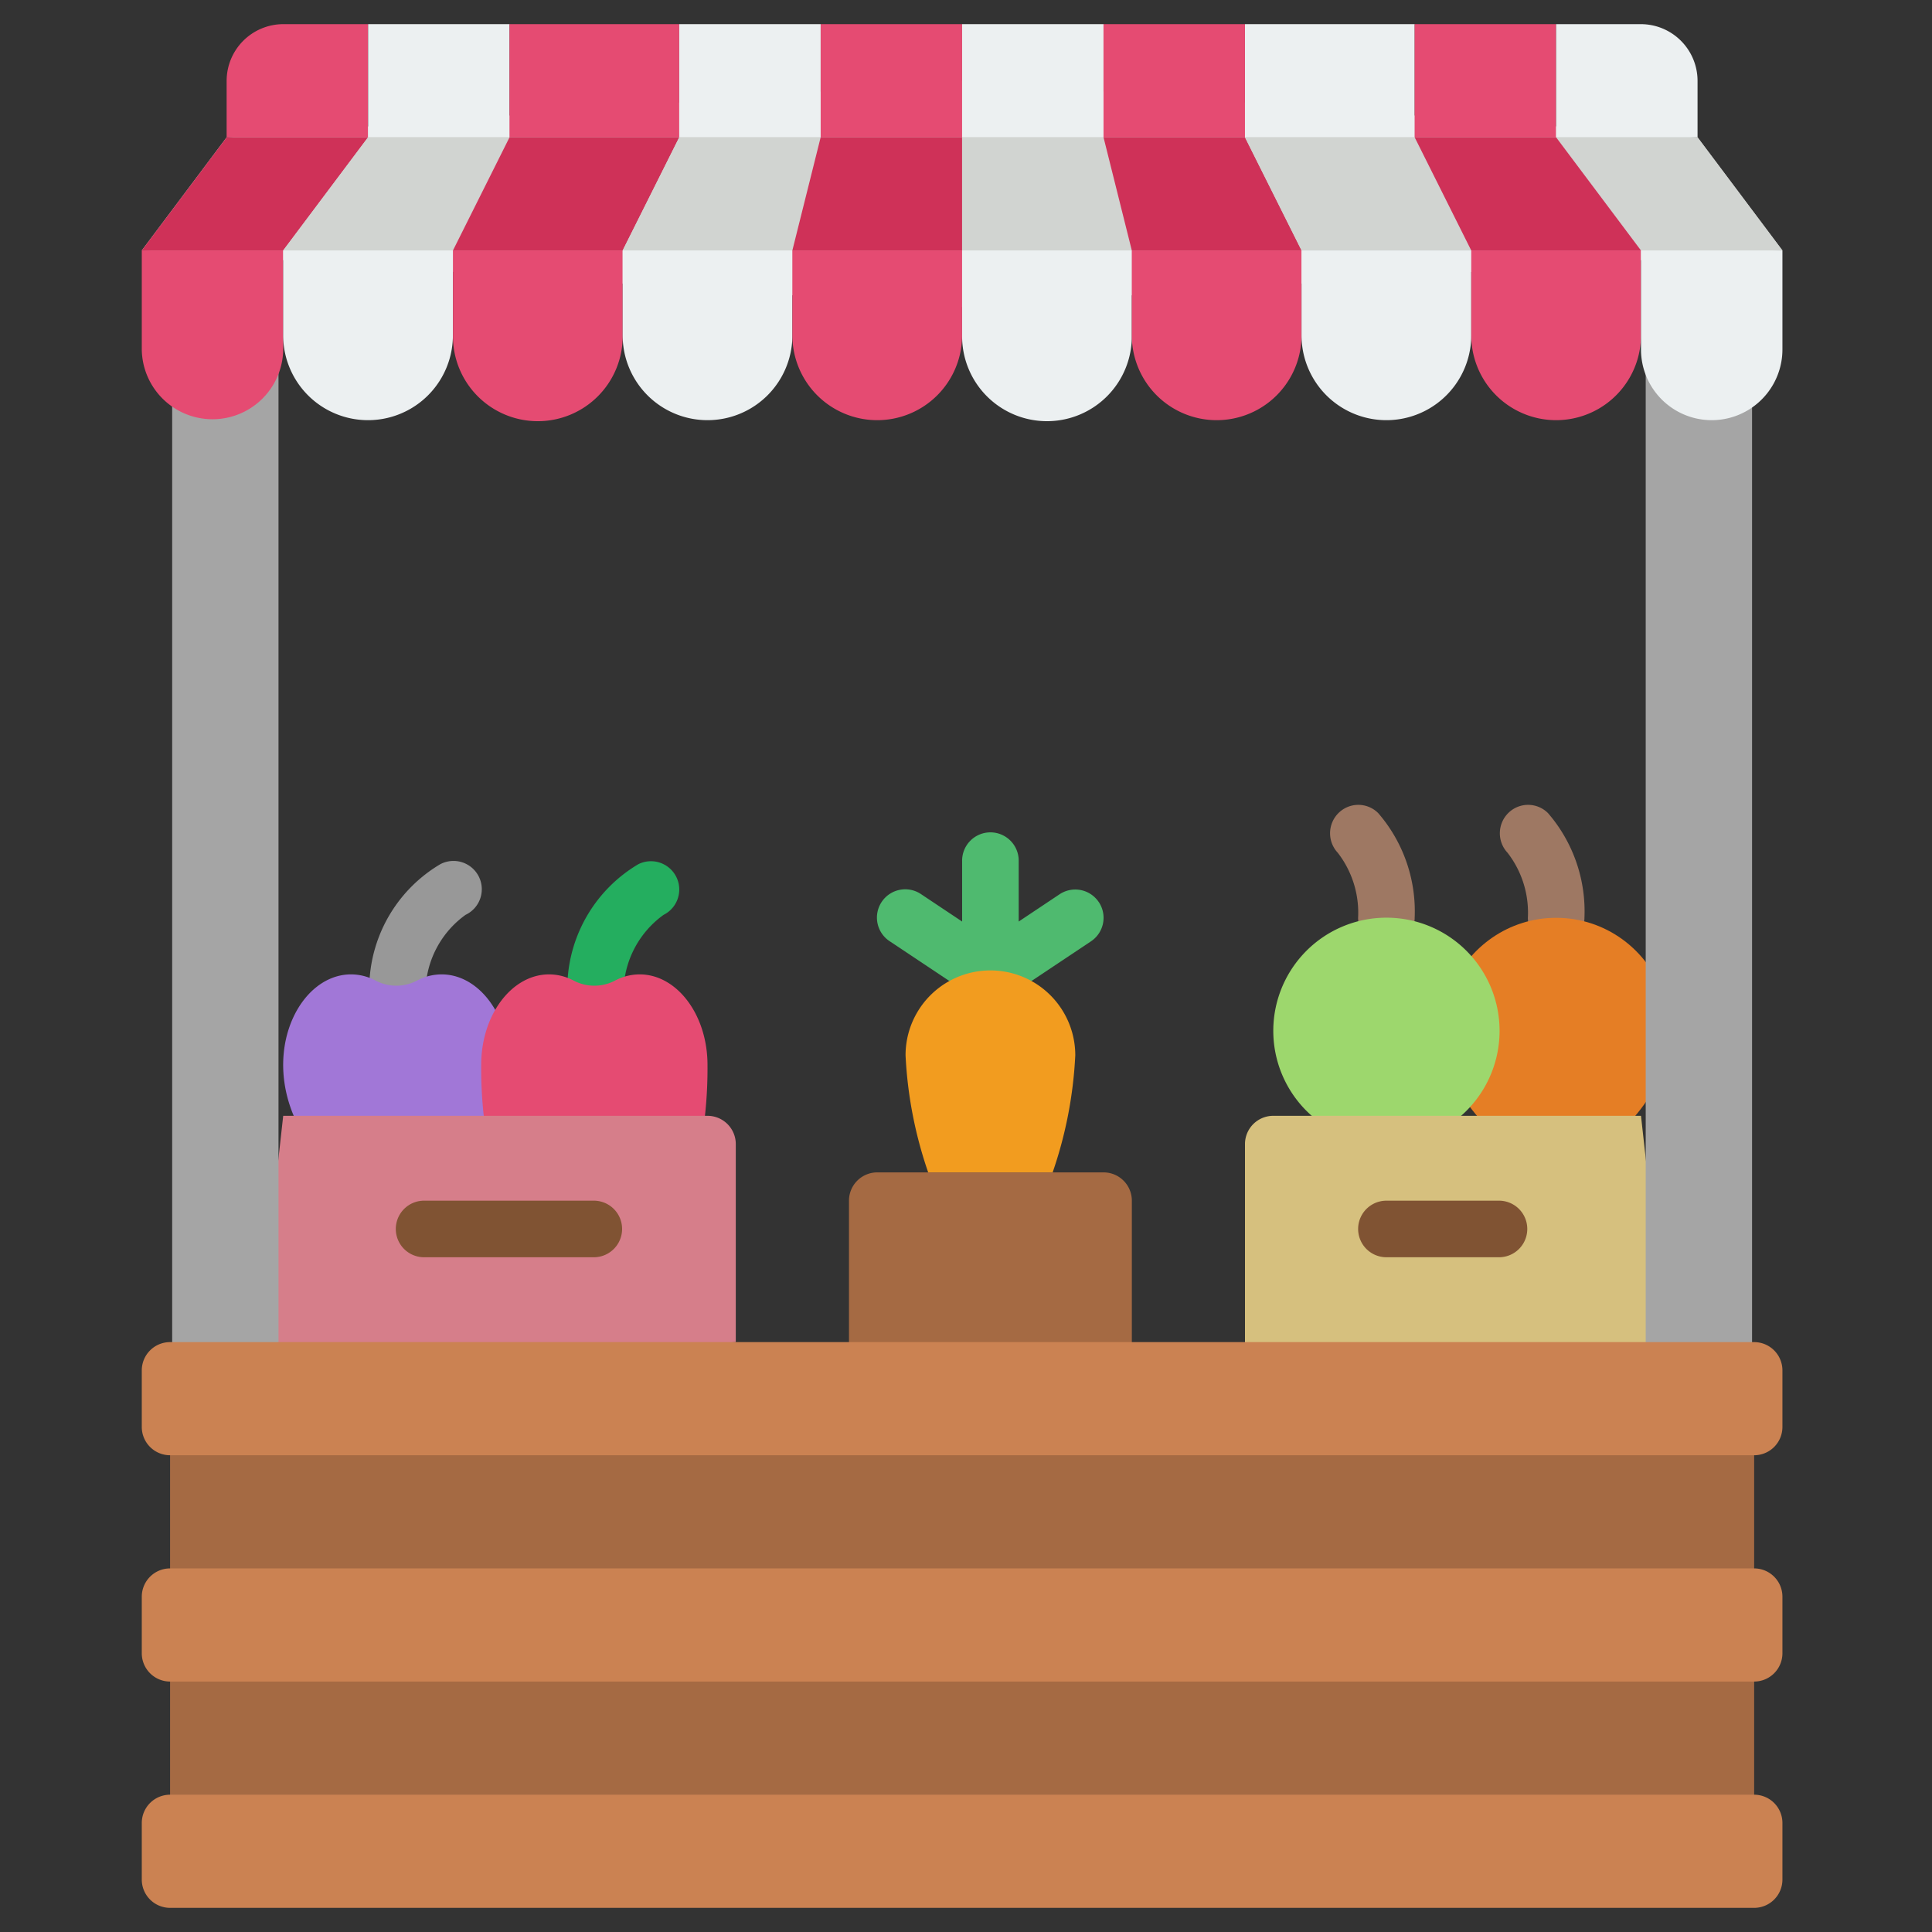
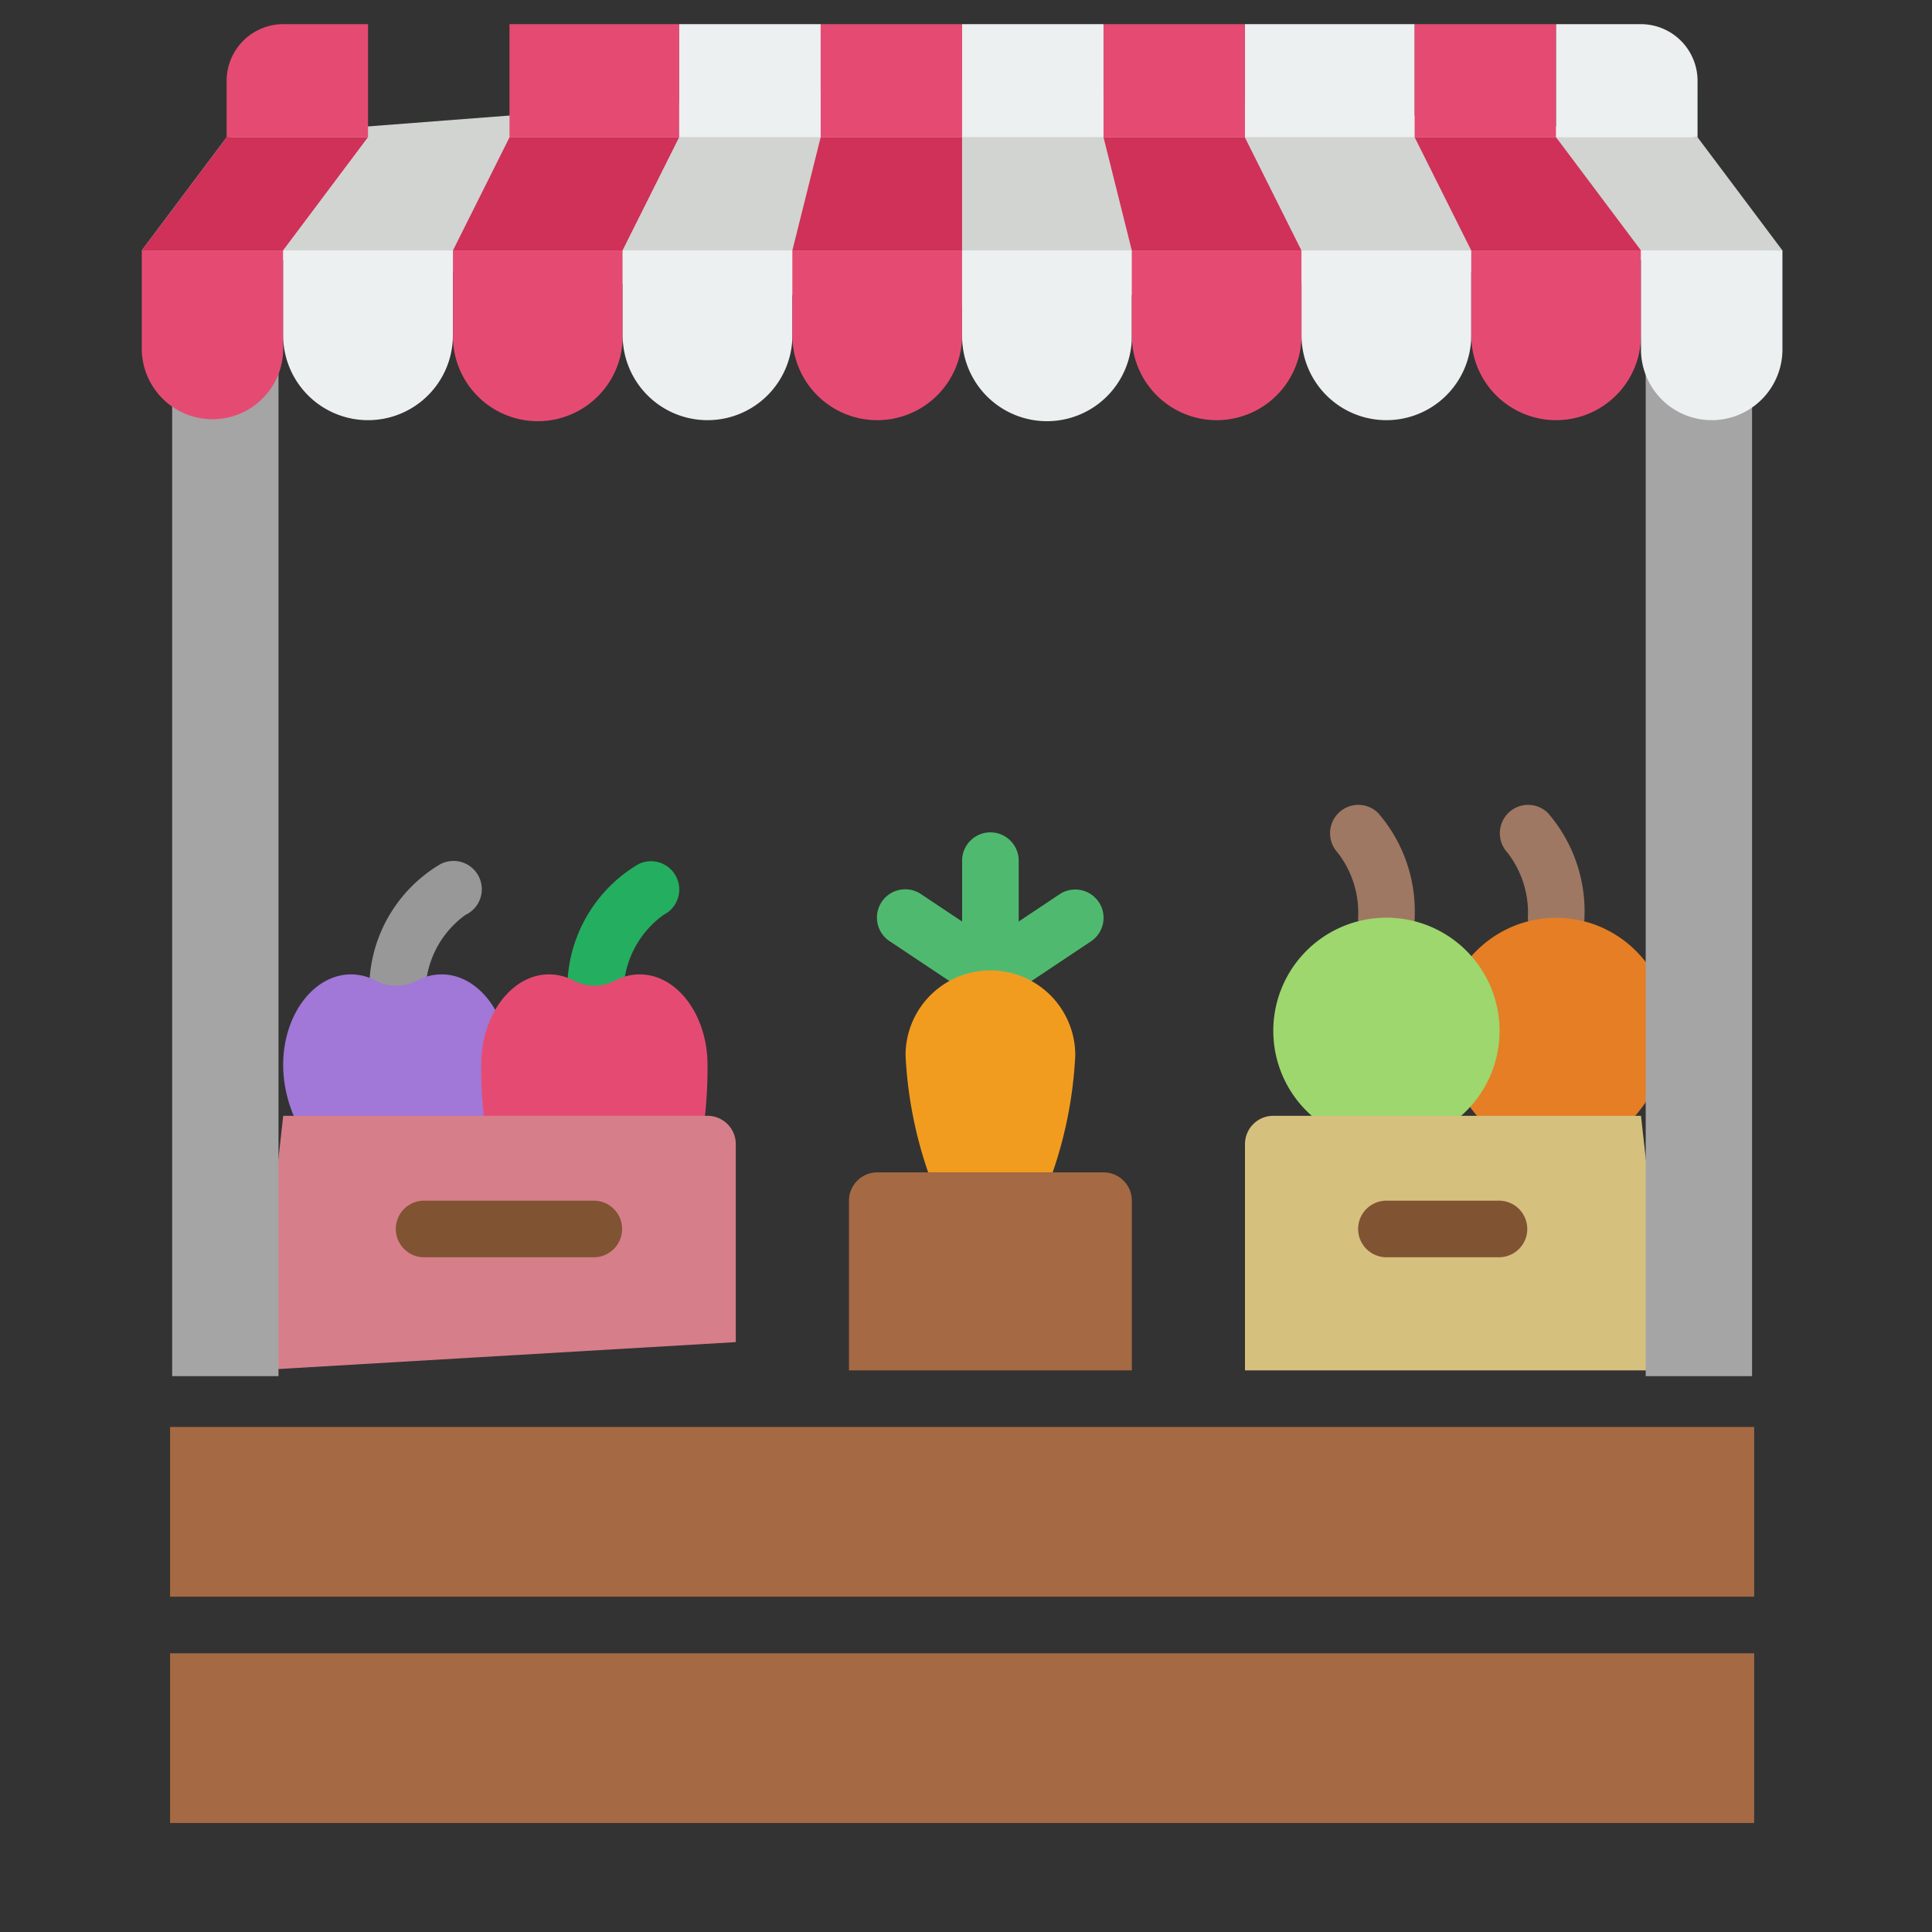
<svg xmlns="http://www.w3.org/2000/svg" width="160" height="160" fill="none">
  <rect width="100%" height="100%" fill="#333333" stroke="none" />
  <path d="M14.086 118.176h131.186v14.055H14.086v-14.055ZM14.086 136.917h131.186v14.055H14.086v-14.055Z" fill="#A56A43" />
  <path d="M90.998 74.709a2.343 2.343 0 0 0-3.249-.649l-3.385 2.258v-4.994a2.343 2.343 0 1 0-4.685 0v4.994l-3.385-2.258a2.343 2.343 0 1 0-2.6 3.898l7.027 4.685a2.427 2.427 0 0 0 2.6 0l7.028-4.685a2.343 2.343 0 0 0 .65-3.25Z" fill="#4FBA6F" />
  <path d="M87.176 97.092a34.791 34.791 0 0 0 1.874-9.698 7.028 7.028 0 1 0-14.056 0c.16 3.305.791 6.571 1.874 9.698h10.308Z" fill="#F29C1F" />
  <path d="M128.875 78.352a2.343 2.343 0 0 1-2.343-2.343 8.101 8.101 0 0 0-1.684-5.388 2.361 2.361 0 0 1 .07-3.298 2.329 2.329 0 0 1 3.28.014 12.43 12.43 0 0 1 3.019 8.672 2.342 2.342 0 0 1-2.342 2.343Z" fill="#9E7863" />
  <path d="M123.211 93.372c-7.69-7.636-2.206-17.363 5.662-17.363 8.249 0 13.876 10.69 4.451 18.457l-10.113-1.094Z" fill="#E57E25" />
  <path d="M114.814 78.352a2.342 2.342 0 0 1-2.342-2.343 8.107 8.107 0 0 0-1.685-5.388 2.361 2.361 0 0 1 .071-3.298 2.328 2.328 0 0 1 3.279.014 12.43 12.43 0 0 1 3.02 8.672 2.343 2.343 0 0 1-2.343 2.343Z" fill="#9E7863" />
  <path d="M121.003 92.407a9.37 9.37 0 1 0-12.369 0l6.184 2.343 6.185-2.343Z" fill="#9DD76D" />
  <path d="M32.92 83.974c-.098 0-.201 0-.302-.017a2.342 2.342 0 0 1-2.024-2.626 11.994 11.994 0 0 1 5.868-9.761 2.344 2.344 0 1 1 2.094 4.193 7.965 7.965 0 0 0-3.314 6.168 2.343 2.343 0 0 1-2.322 2.043Z" fill="#989898" />
  <path d="M49.32 83.974c-.098 0-.201 0-.302-.017a2.343 2.343 0 0 1-2.024-2.626 11.994 11.994 0 0 1 5.868-9.761 2.343 2.343 0 1 1 2.095 4.193 7.965 7.965 0 0 0-3.315 6.168 2.343 2.343 0 0 1-2.322 2.043Z" fill="#24AE5F" />
  <path d="M24.325 92.407c-2.462-5.826.649-11.713 4.748-11.713.711.004 1.41.181 2.038.516 1.07.562 2.35.562 3.42 0a4.385 4.385 0 0 1 2.038-.516c4.032 0 7.129 5.737 4.838 11.713l-8.586 4.685-8.496-4.685Z" fill="#A177D7" />
  <path d="M40.062 92.407a36.061 36.061 0 0 1-.211-4.216c0-4.147 2.53-7.497 5.622-7.497.711.004 1.41.181 2.038.516 1.071.562 2.35.562 3.42 0a4.386 4.386 0 0 1 2.038-.516c3.093 0 5.623 3.35 5.623 7.496a36.083 36.083 0 0 1-.211 4.217l-9.16 4.685-9.16-4.685Z" fill="#E54B72" />
  <path d="m60.935 111.148-39.824 2.343 2.343-21.084h35.139a2.343 2.343 0 0 1 2.342 2.343v16.398Z" fill="#D67E8A" />
  <path d="M72.651 97.092h18.741a2.343 2.343 0 0 1 2.343 2.343v14.056H70.309V99.435a2.343 2.343 0 0 1 2.342-2.343Z" fill="#A56A43" />
  <path d="M49.224 104.12H35.17a2.343 2.343 0 1 1 0-4.685h14.055a2.343 2.343 0 0 1 0 4.685Z" fill="#805333" />
  <path d="M103.104 113.491h35.139L135.9 92.407h-30.454a2.342 2.342 0 0 0-2.342 2.343v18.741Z" fill="#D6C07E" />
  <path d="M124.188 104.12h-9.371a2.342 2.342 0 1 1 0-4.685h9.371a2.343 2.343 0 0 1 0 4.685Z" fill="#805333" />
  <path d="M23.064 23.387v90.582h-8.806V31.774l8.806-8.387ZM136.291 23.387v90.582h8.807V31.774l-8.807-8.387Z" fill="#A5A5A5" />
-   <path d="M145.27 111.148H14.085a2.343 2.343 0 0 0-2.343 2.343v4.685a2.343 2.343 0 0 0 2.343 2.342H145.27a2.343 2.343 0 0 0 2.343-2.342v-4.685a2.343 2.343 0 0 0-2.343-2.343ZM145.27 129.889H14.085a2.343 2.343 0 0 0-2.343 2.342v4.686a2.343 2.343 0 0 0 2.343 2.342H145.27a2.343 2.343 0 0 0 2.343-2.342v-4.686a2.343 2.343 0 0 0-2.343-2.342ZM145.27 148.63H14.085a2.342 2.342 0 0 0-2.343 2.342v4.685A2.343 2.343 0 0 0 14.085 158H145.27a2.343 2.343 0 0 0 2.343-2.343v-4.685a2.342 2.342 0 0 0-2.343-2.342Z" fill="#CB8252" />
  <path d="m11.742 20.74 7.028-9.37 60.908-4.685 60.907 4.685 7.028 9.37-67.935 4.686-67.936-4.685Z" fill="#D1D4D1" />
  <path d="M30.48 2v9.37H18.769V6.685A4.7 4.7 0 0 1 23.453 2h7.028Z" fill="#E54B72" />
-   <path d="M30.486 2H42.2v9.37H30.486V2Z" fill="#ECF0F1" />
  <path d="M42.195 2h14.056v9.37H42.195V2Z" fill="#E54B72" />
  <path d="M56.252 2h11.713v9.37H56.252V2Z" fill="#ECF0F1" />
  <path d="M67.965 2h11.713v9.37H67.965V2Z" fill="#E54B72" />
  <path d="M79.678 2H91.39v9.37H79.678V2Z" fill="#ECF0F1" />
  <path d="M91.389 2h11.713v9.37H91.389V2Z" fill="#E54B72" />
  <path d="M103.104 2h14.055v9.37h-14.055V2Z" fill="#ECF0F1" />
  <path d="M117.156 2h11.713v9.37h-11.713V2Z" fill="#E54B72" />
  <path d="M140.584 6.685v4.685h-11.713V2h7.028a4.7 4.7 0 0 1 4.685 4.685Z" fill="#ECF0F1" />
  <path d="m30.483 11.37-7.028 9.37H11.742l7.028-9.37h11.713Z" fill="#CF3158" />
  <path d="m42.192 11.37-4.685 9.37H23.45l7.028-9.37h11.713Z" fill="#D1D4D1" />
  <path d="m56.252 11.37-4.685 9.37H37.512l4.685-9.37h14.055Z" fill="#CF3158" />
  <path d="m67.965 11.37-2.343 9.37H51.566l4.686-9.37h11.713Z" fill="#D1D4D1" />
  <path d="M79.677 11.37v9.37H65.62l2.343-9.37h11.713Z" fill="#CF3158" />
  <path d="M93.733 20.74H79.678v-9.37H91.39l2.342 9.37Z" fill="#D1D4D1" />
  <path d="M107.787 20.74H93.731l-2.342-9.37h11.713l4.685 9.37Z" fill="#CF3158" />
-   <path d="M147.612 20.74h-11.713l-7.028-9.37h11.713l7.028 9.37Z" fill="#D1D4D1" />
  <path d="M23.455 20.74v8.2a5.857 5.857 0 0 1-11.713 0v-8.2h11.713Z" fill="#E54B72" />
  <path d="M37.507 20.74v7.029a7.028 7.028 0 1 1-14.056 0V20.74h14.056Z" fill="#ECF0F1" />
  <path d="M51.567 20.74v7.029a7.028 7.028 0 1 1-14.055 0V20.74h14.055Z" fill="#E54B72" />
  <path d="M65.622 20.74v7.029a7.028 7.028 0 1 1-14.056 0V20.74h14.056Z" fill="#ECF0F1" />
  <path d="M79.677 20.74v7.029a7.028 7.028 0 1 1-14.056 0V20.74h14.056Z" fill="#E54B72" />
  <path d="M93.733 20.74v7.029a7.028 7.028 0 1 1-14.055 0V20.74h14.055Z" fill="#ECF0F1" />
  <path d="M107.788 20.74v7.029a7.028 7.028 0 1 1-14.056 0V20.74h14.056Z" fill="#E54B72" />
  <path d="M121.843 20.74v7.029a7.028 7.028 0 0 1-14.056 0V20.74h14.056Z" fill="#ECF0F1" />
  <path d="M135.899 20.74v7.029a7.027 7.027 0 1 1-14.055 0V20.74h14.055Z" fill="#E54B72" />
  <path d="M147.613 20.74v8.2a5.856 5.856 0 1 1-11.713 0v-8.2h11.713Z" fill="#ECF0F1" />
  <path d="M121.844 20.74h-14.055l-4.685-9.37h14.055l4.685 9.37Z" fill="#D1D4D1" />
  <path d="M135.897 20.74h-14.056l-4.685-9.37h11.713l7.028 9.37Z" fill="#CF3158" />
</svg>